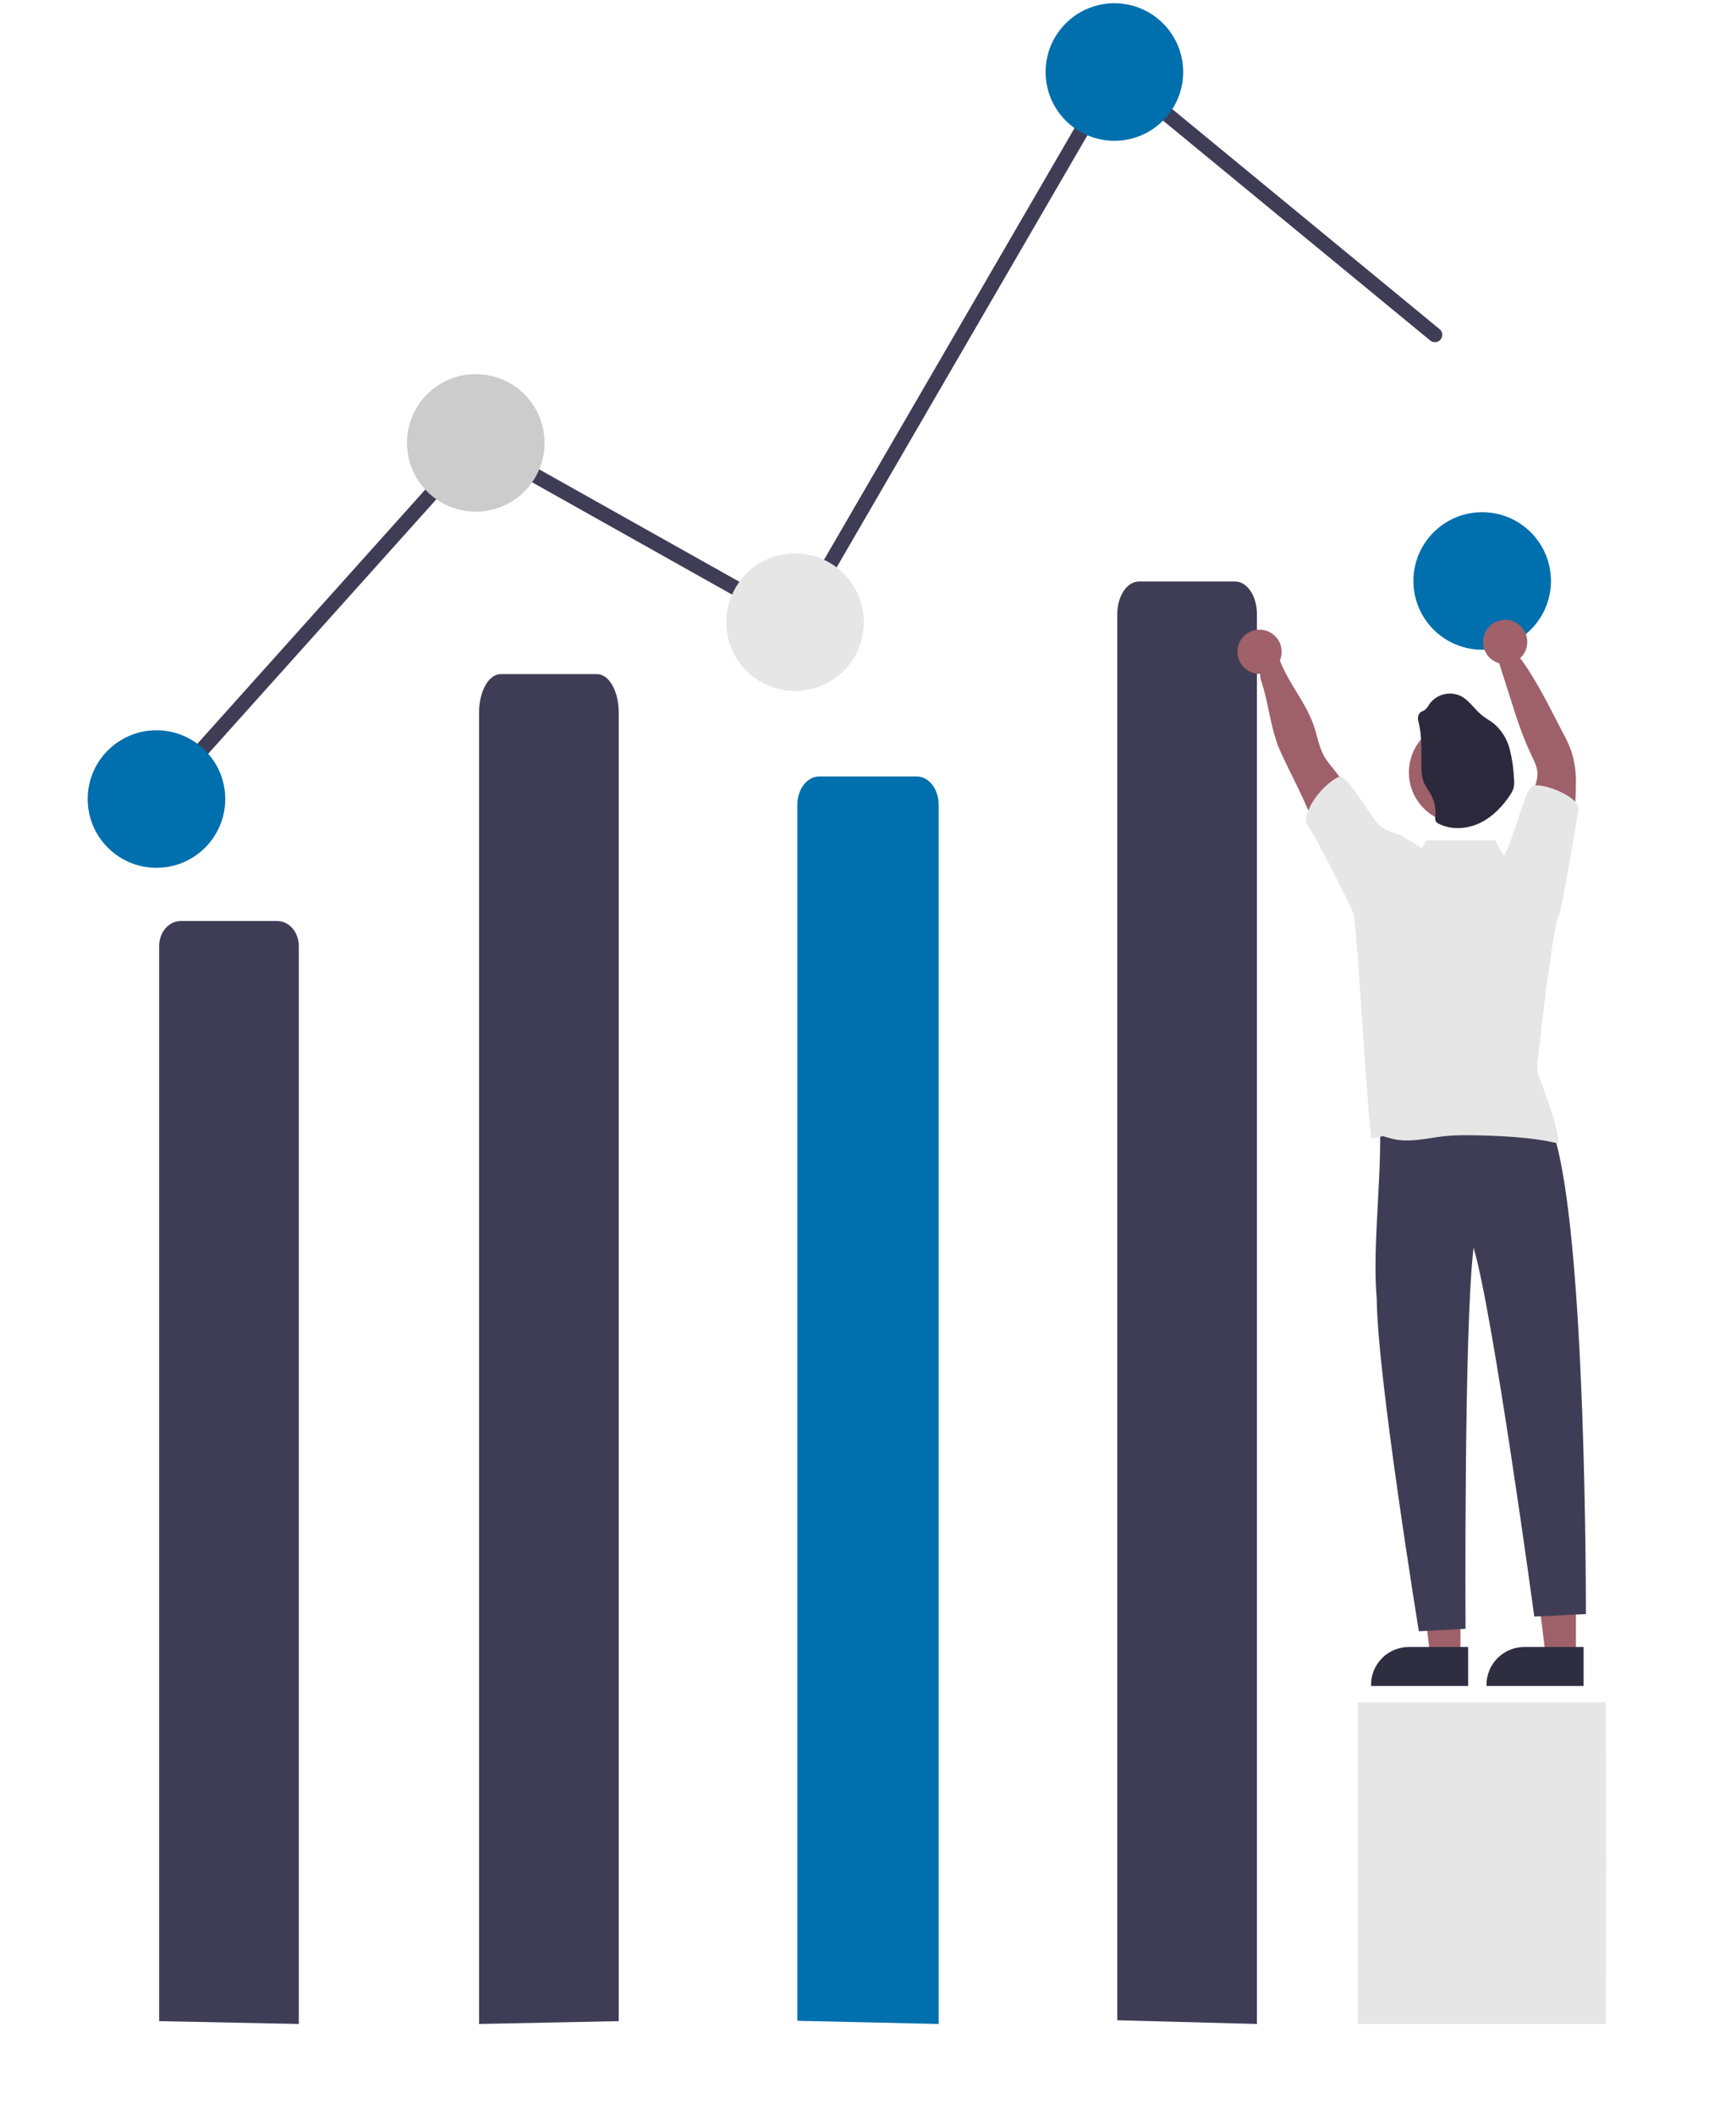
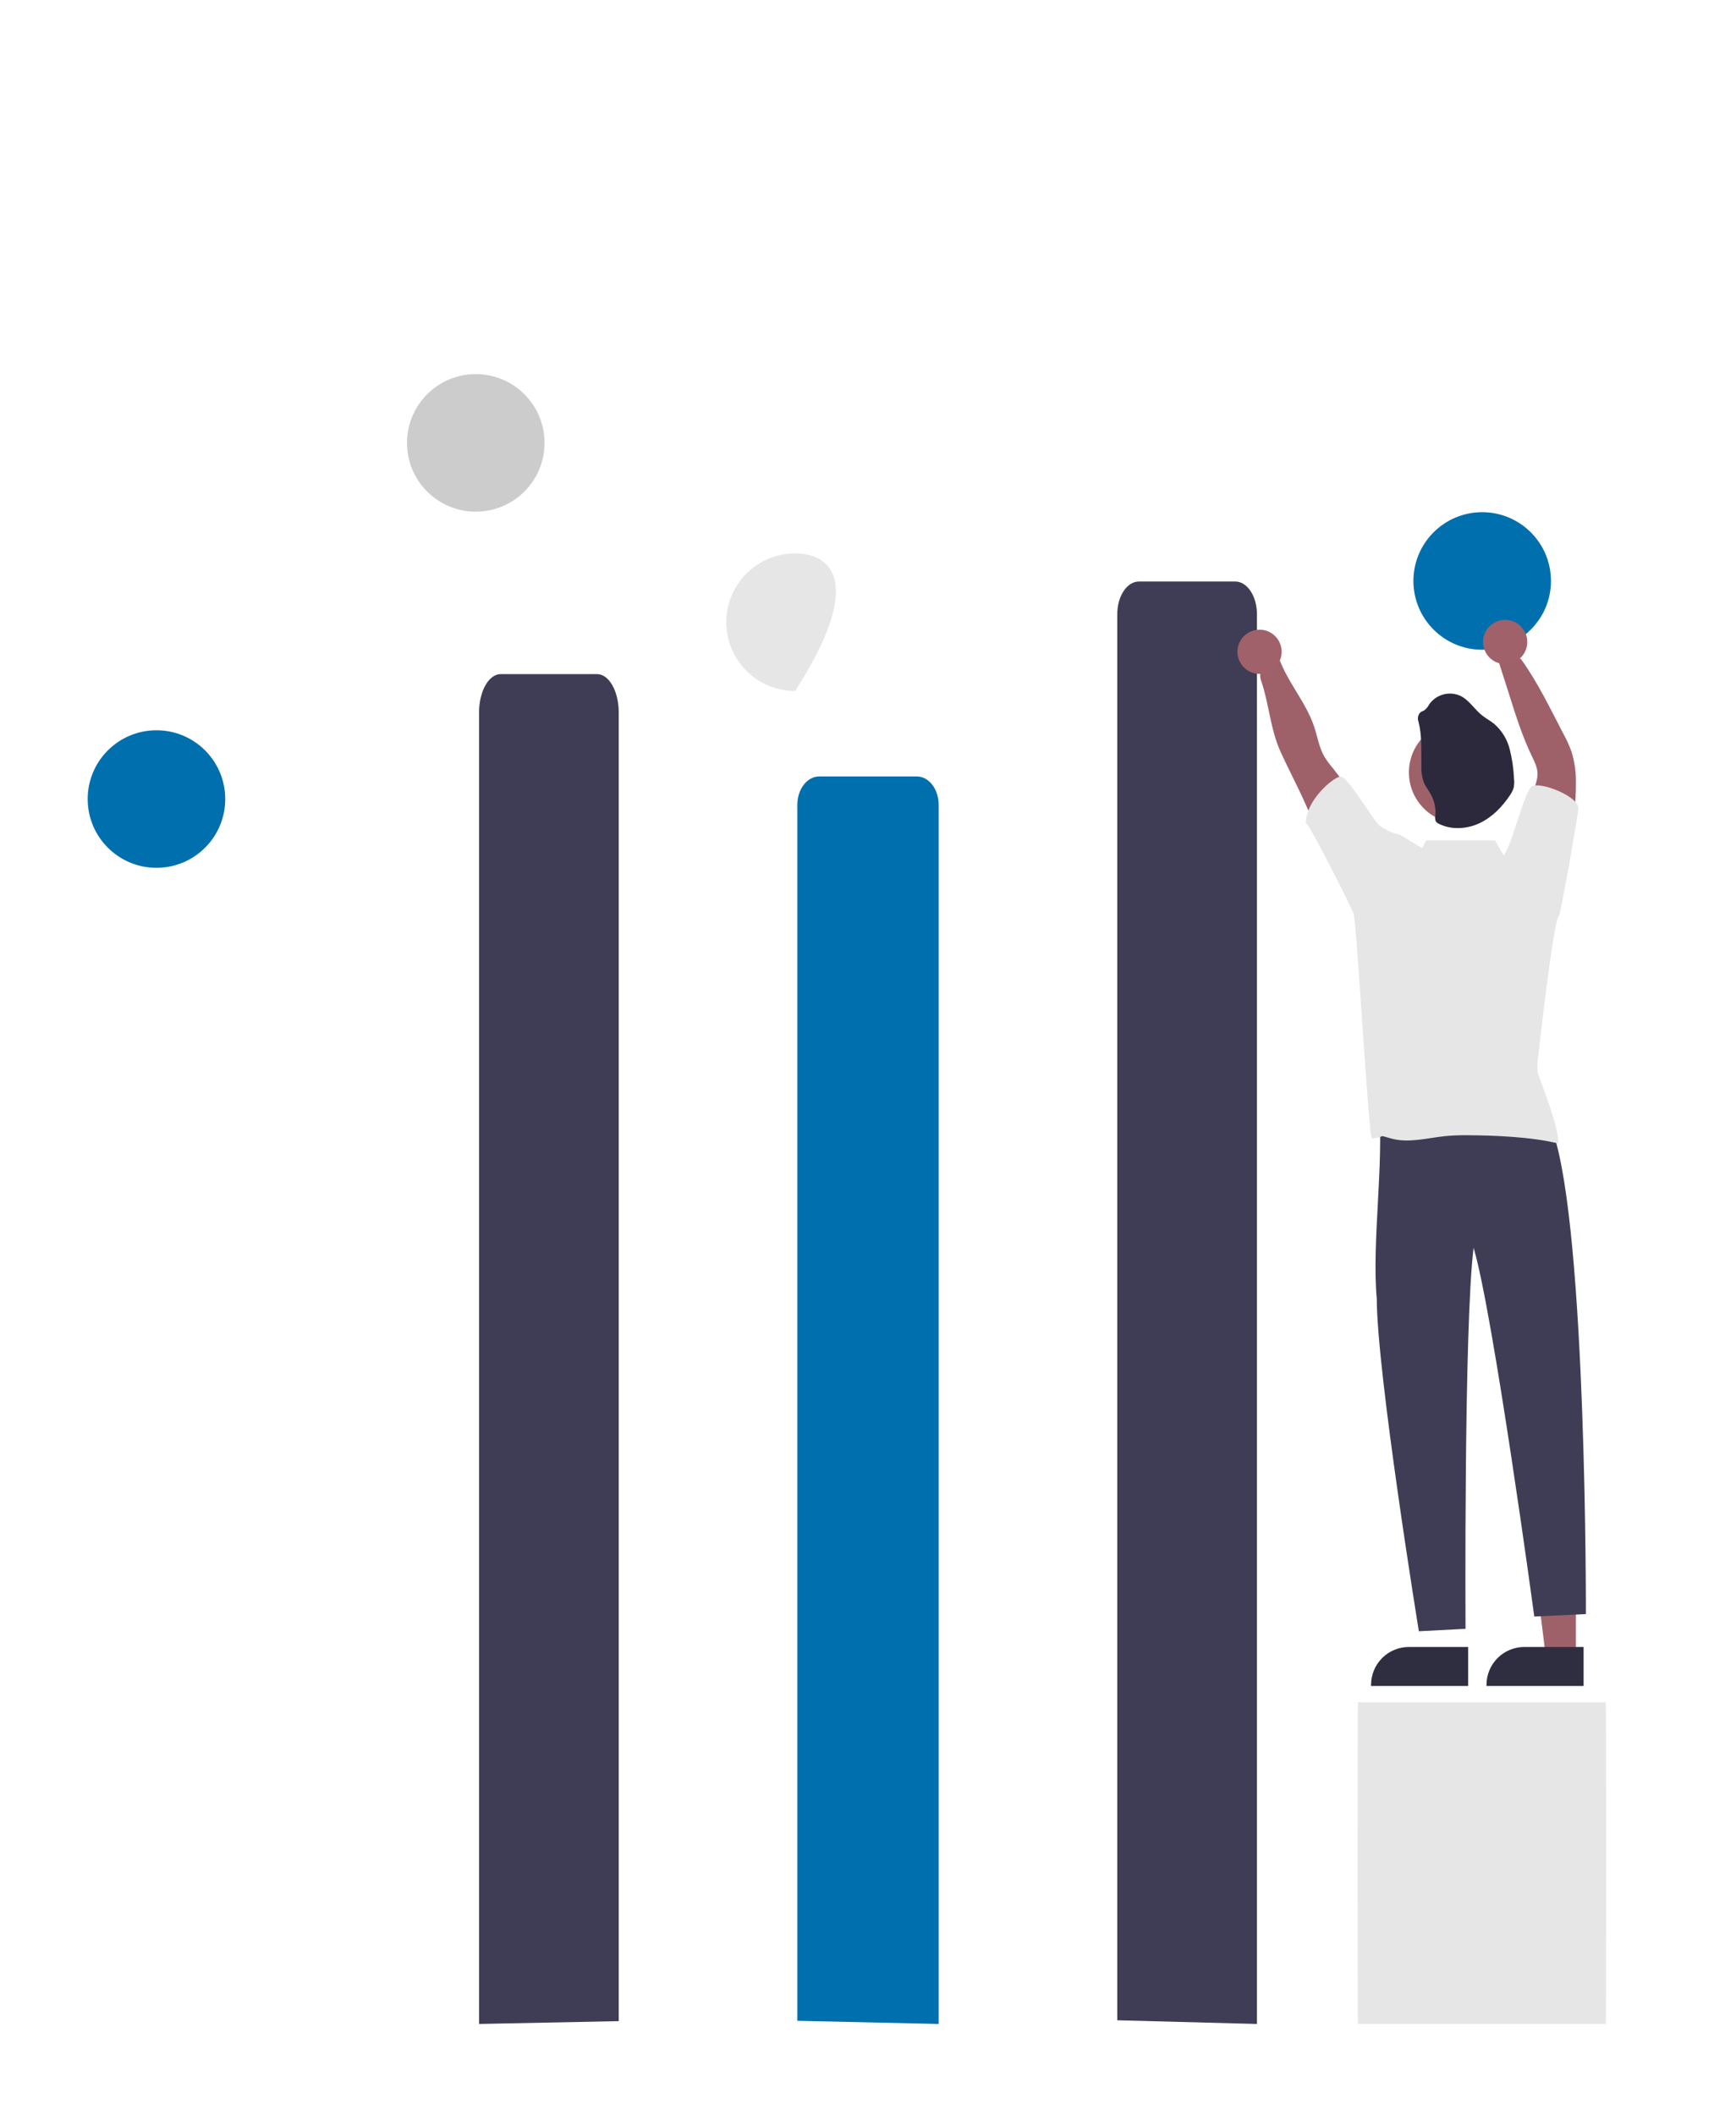
<svg xmlns="http://www.w3.org/2000/svg" width="1069" height="1302" viewBox="0 0 1069 1302" fill="none">
  <path d="M970.425 1019.97L951.882 1019.97L943.062 948.469H970.428L970.425 1019.97Z" fill="#9E616A" />
  <path d="M975.155 1037.94L915.365 1037.94V1037.18C915.366 1031.01 917.818 1025.09 922.182 1020.73C926.546 1016.37 932.465 1013.92 938.637 1013.92L975.156 1013.92L975.155 1037.94Z" fill="#2F2E41" />
-   <path d="M899.339 1019.97L880.796 1019.97L871.975 948.469H899.342L899.339 1019.97Z" fill="#9E616A" />
  <path d="M904.068 1037.94L844.279 1037.94V1037.18C844.279 1031.01 846.731 1025.09 851.095 1020.73C855.46 1016.37 861.379 1013.92 867.551 1013.92L904.069 1013.92L904.068 1037.94Z" fill="#2F2E41" />
-   <path d="M98 1244.27V582.371C98 578.294 99.402 574.385 101.898 571.502C104.393 568.619 107.778 567 111.307 567H170.693C174.222 567 177.607 568.619 180.102 571.502C182.598 574.385 184 578.294 184 582.371V1246L98 1244.27Z" fill="#3F3D56" />
  <path d="M295 1246V438.581C295 432.327 296.402 426.329 298.898 421.907C301.393 417.484 304.778 415 308.307 415H367.693C371.222 415 374.607 417.484 377.102 421.907C379.598 426.329 381 432.327 381 438.581V1244.26L295 1246Z" fill="#3F3D56" />
-   <path d="M97.104 496.444C96.228 496.444 95.37 496.19 94.635 495.713C93.9 495.237 93.319 494.557 92.962 493.757C92.605 492.957 92.487 492.071 92.623 491.206C92.758 490.34 93.142 489.533 93.727 488.88L292.778 266.923L488.671 376.895L685.731 37.44L886.479 202.626C886.939 203.004 887.321 203.47 887.601 203.995C887.882 204.521 888.056 205.097 888.114 205.691C888.172 206.284 888.112 206.883 887.938 207.453C887.765 208.023 887.48 208.553 887.101 209.013C886.723 209.474 886.257 209.855 885.73 210.135C885.204 210.415 884.628 210.588 884.034 210.646C883.441 210.703 882.842 210.643 882.272 210.469C881.702 210.295 881.172 210.01 880.712 209.631L688.215 51.235L492.029 389.185L294.678 278.395L100.484 494.936C100.059 495.411 99.538 495.792 98.955 496.052C98.373 496.311 97.742 496.445 97.104 496.444Z" fill="#3F3D56" />
  <path d="M96.349 534.246C119.738 534.246 138.699 515.291 138.699 491.908C138.699 468.526 119.738 449.571 96.349 449.571C72.96 449.571 54 468.526 54 491.908C54 515.291 72.96 534.246 96.349 534.246Z" fill="#006FAD" />
  <path d="M292.972 314.997C316.36 314.997 335.321 296.042 335.321 272.659C335.321 249.277 316.36 230.322 292.972 230.322C269.583 230.322 250.622 249.277 250.622 272.659C250.622 296.042 269.583 314.997 292.972 314.997Z" fill="#CCCCCC" />
-   <path d="M489.594 425.378C512.983 425.378 531.943 406.422 531.943 383.04C531.943 359.657 512.983 340.702 489.594 340.702C466.205 340.702 447.245 359.657 447.245 383.04C447.245 406.422 466.205 425.378 489.594 425.378Z" fill="#E6E6E6" />
-   <path d="M686.216 86.675C709.605 86.675 728.566 67.72 728.566 44.338C728.566 20.955 709.605 2 686.216 2C662.827 2 643.867 20.955 643.867 44.338C643.867 67.72 662.827 86.675 686.216 86.675Z" fill="#006FAD" />
+   <path d="M489.594 425.378C531.943 359.657 512.983 340.702 489.594 340.702C466.205 340.702 447.245 359.657 447.245 383.04C447.245 406.422 466.205 425.378 489.594 425.378Z" fill="#E6E6E6" />
  <path d="M912.706 399.994C936.095 399.994 955.056 381.038 955.056 357.656C955.056 334.273 936.095 315.318 912.706 315.318C889.317 315.318 870.357 334.273 870.357 357.656C870.357 381.038 889.317 399.994 912.706 399.994Z" fill="#006FAD" />
  <path d="M897.733 687.469C913.583 689.377 954.117 674.921 956.313 696.914C977.176 758.311 976.557 993.665 976.557 993.665L944.795 995.178C944.795 995.178 919.414 808.174 907.413 768.167C901.39 816.794 902.446 1002.74 902.446 1002.74L873.708 1004.25C873.708 1004.25 847.931 845.911 847.784 799.436C844.651 765.394 852.334 714.948 849.046 682.04C864.763 687.02 881.305 688.864 897.733 687.469Z" fill="#3F3D56" />
  <path d="M688 1243.73V378.103C688 367.001 693.958 358 701.307 358H760.693C768.042 358 774 366.999 774 378.103V1246L688 1243.73Z" fill="#3F3D56" />
  <path d="M843.813 509.348C837.456 496.355 829.69 484.099 820.657 472.801C818.769 470.594 817.05 468.249 815.514 465.785C812.262 460.145 811.294 453.522 809.237 447.353C803.49 430.055 789.152 416.159 785.658 398.271C784.387 391.769 773.655 410.667 776.477 418.73C781.514 433.321 782.164 448.774 788.577 462.867C794.99 476.959 802.522 490.477 808.058 504.887C811.204 513.067 813.714 521.52 818.328 529.08C822.941 536.64 830.14 542.976 838.837 544.11C838.778 538.629 839.611 533.175 841.302 527.961C843.193 522.004 846.55 514.988 843.813 509.348Z" fill="#9E616A" />
  <path d="M938.963 519.146C938.574 508.454 940.243 497.787 943.878 487.725C945.27 483.869 946.903 479.953 946.767 475.855C946.571 472.045 944.756 468.552 943.107 465.105C937.42 453.235 933.427 440.655 929.495 428.104L921.932 404.441C919.467 402.633 933.866 402.006 936.936 406.255C946.979 420.196 954.587 436.209 962.543 451.436C964.572 455.064 966.302 458.851 967.715 462.761C969.658 469.097 970.577 475.702 970.438 482.327C970.438 494.711 968.804 507.049 967.11 519.327C966.036 527.024 964.63 535.4 958.807 540.496C952.757 532.754 946.677 525.194 938.963 519.146Z" fill="#9E616A" />
  <path d="M898.973 506.895C916.306 506.895 930.357 492.848 930.357 475.52C930.357 458.192 916.306 444.144 898.973 444.144C881.64 444.144 867.589 458.192 867.589 475.52C867.589 492.848 881.64 506.895 898.973 506.895Z" fill="#9E616A" />
  <path d="M873.46 444.217C873.108 443.265 873.029 442.233 873.232 441.238C873.435 440.243 873.912 439.325 874.609 438.587C875.393 437.97 876.433 437.739 877.274 437.15C878.468 436.146 879.445 434.91 880.147 433.516C882.29 430.517 885.428 428.374 889.002 427.467C892.576 426.56 896.356 426.948 899.671 428.562C904.858 431.276 907.989 436.71 912.602 440.369C914.944 442.265 917.66 443.672 920.015 445.568C924.734 449.643 928.089 455.067 929.627 461.108C931.156 467.109 932.049 473.254 932.291 479.442C932.537 481.298 932.464 483.183 932.076 485.015C931.599 486.552 930.887 488.005 929.965 489.324C925.224 496.505 918.975 503.027 911.144 506.733C903.314 510.438 893.789 511.042 886.066 507.164C885.289 506.849 884.62 506.315 884.142 505.626C883.703 504.578 883.598 503.42 883.841 502.309C884.26 497.92 883.391 493.503 881.341 489.598C879.904 486.726 877.748 484.255 876.6 481.283C875.531 477.955 875.073 474.461 875.248 470.971C875.112 461.926 875.727 452.921 873.46 444.217Z" fill="#2D293D" />
  <path d="M491 1244.05V495.385C491 485.784 497.027 478 504.462 478H564.538C571.973 478 578 485.784 578 495.385V1246L491 1244.05Z" fill="#006FAD" />
  <path d="M775.601 414.858C783.118 414.858 789.213 408.765 789.213 401.249C789.213 393.734 783.118 387.641 775.601 387.641C768.083 387.641 761.988 393.734 761.988 401.249C761.988 408.765 768.083 414.858 775.601 414.858Z" fill="#A0616A" />
  <path d="M926.849 408.81C934.367 408.81 940.461 402.717 940.461 395.201C940.461 387.685 934.367 381.593 926.849 381.593C919.331 381.593 913.236 387.685 913.236 395.201C913.236 402.717 919.331 408.81 926.849 408.81Z" fill="#A0616A" />
  <path d="M959.926 563.661C961.254 562.446 972.083 499.135 972.02 497.709C971.852 489.909 948.047 481 943.283 484.1C938.788 487.025 930.961 520.577 925.924 526.688L920.595 517.366H878.246L875.679 522.131C870.122 518.784 865.123 515.699 863.341 514.678C862.728 514.263 862.06 513.934 861.358 513.702C856.956 512.718 852.825 510.777 849.258 508.017C845.779 505.341 829.635 477.311 825.309 478.052C820.424 478.868 803.946 493.112 804.134 506.781C806.209 506.737 833.195 560.683 833.573 562.693C835.646 571.191 842.488 695.12 844.696 700.896C854.869 699.913 846.838 698.159 856.684 700.896C867.287 703.844 878.479 700.654 889.414 699.474C893.967 699.024 898.542 698.822 903.117 698.87C919.754 698.945 943.5 699.868 959.608 703.995C959.699 693.441 950.428 670.609 946.994 660.645C946.544 657.666 946.56 654.637 947.04 651.663C947.478 648.019 956.335 567.69 959.926 563.661Z" fill="#E6E6E6" />
  <path d="M988.814 1246H836.186C836.137 1246 836.09 1235.57 836.055 1217C836.02 1198.44 836 1173.26 836 1147C836 1120.74 836.02 1095.56 836.055 1077C836.09 1058.43 836.137 1048 836.186 1048H988.814C988.863 1048 988.91 1058.43 988.945 1077C988.98 1095.56 989 1120.74 989 1147C989 1173.26 988.98 1198.44 988.945 1217C988.91 1235.57 988.863 1246 988.814 1246H988.814Z" fill="#E6E6E6" />
</svg>